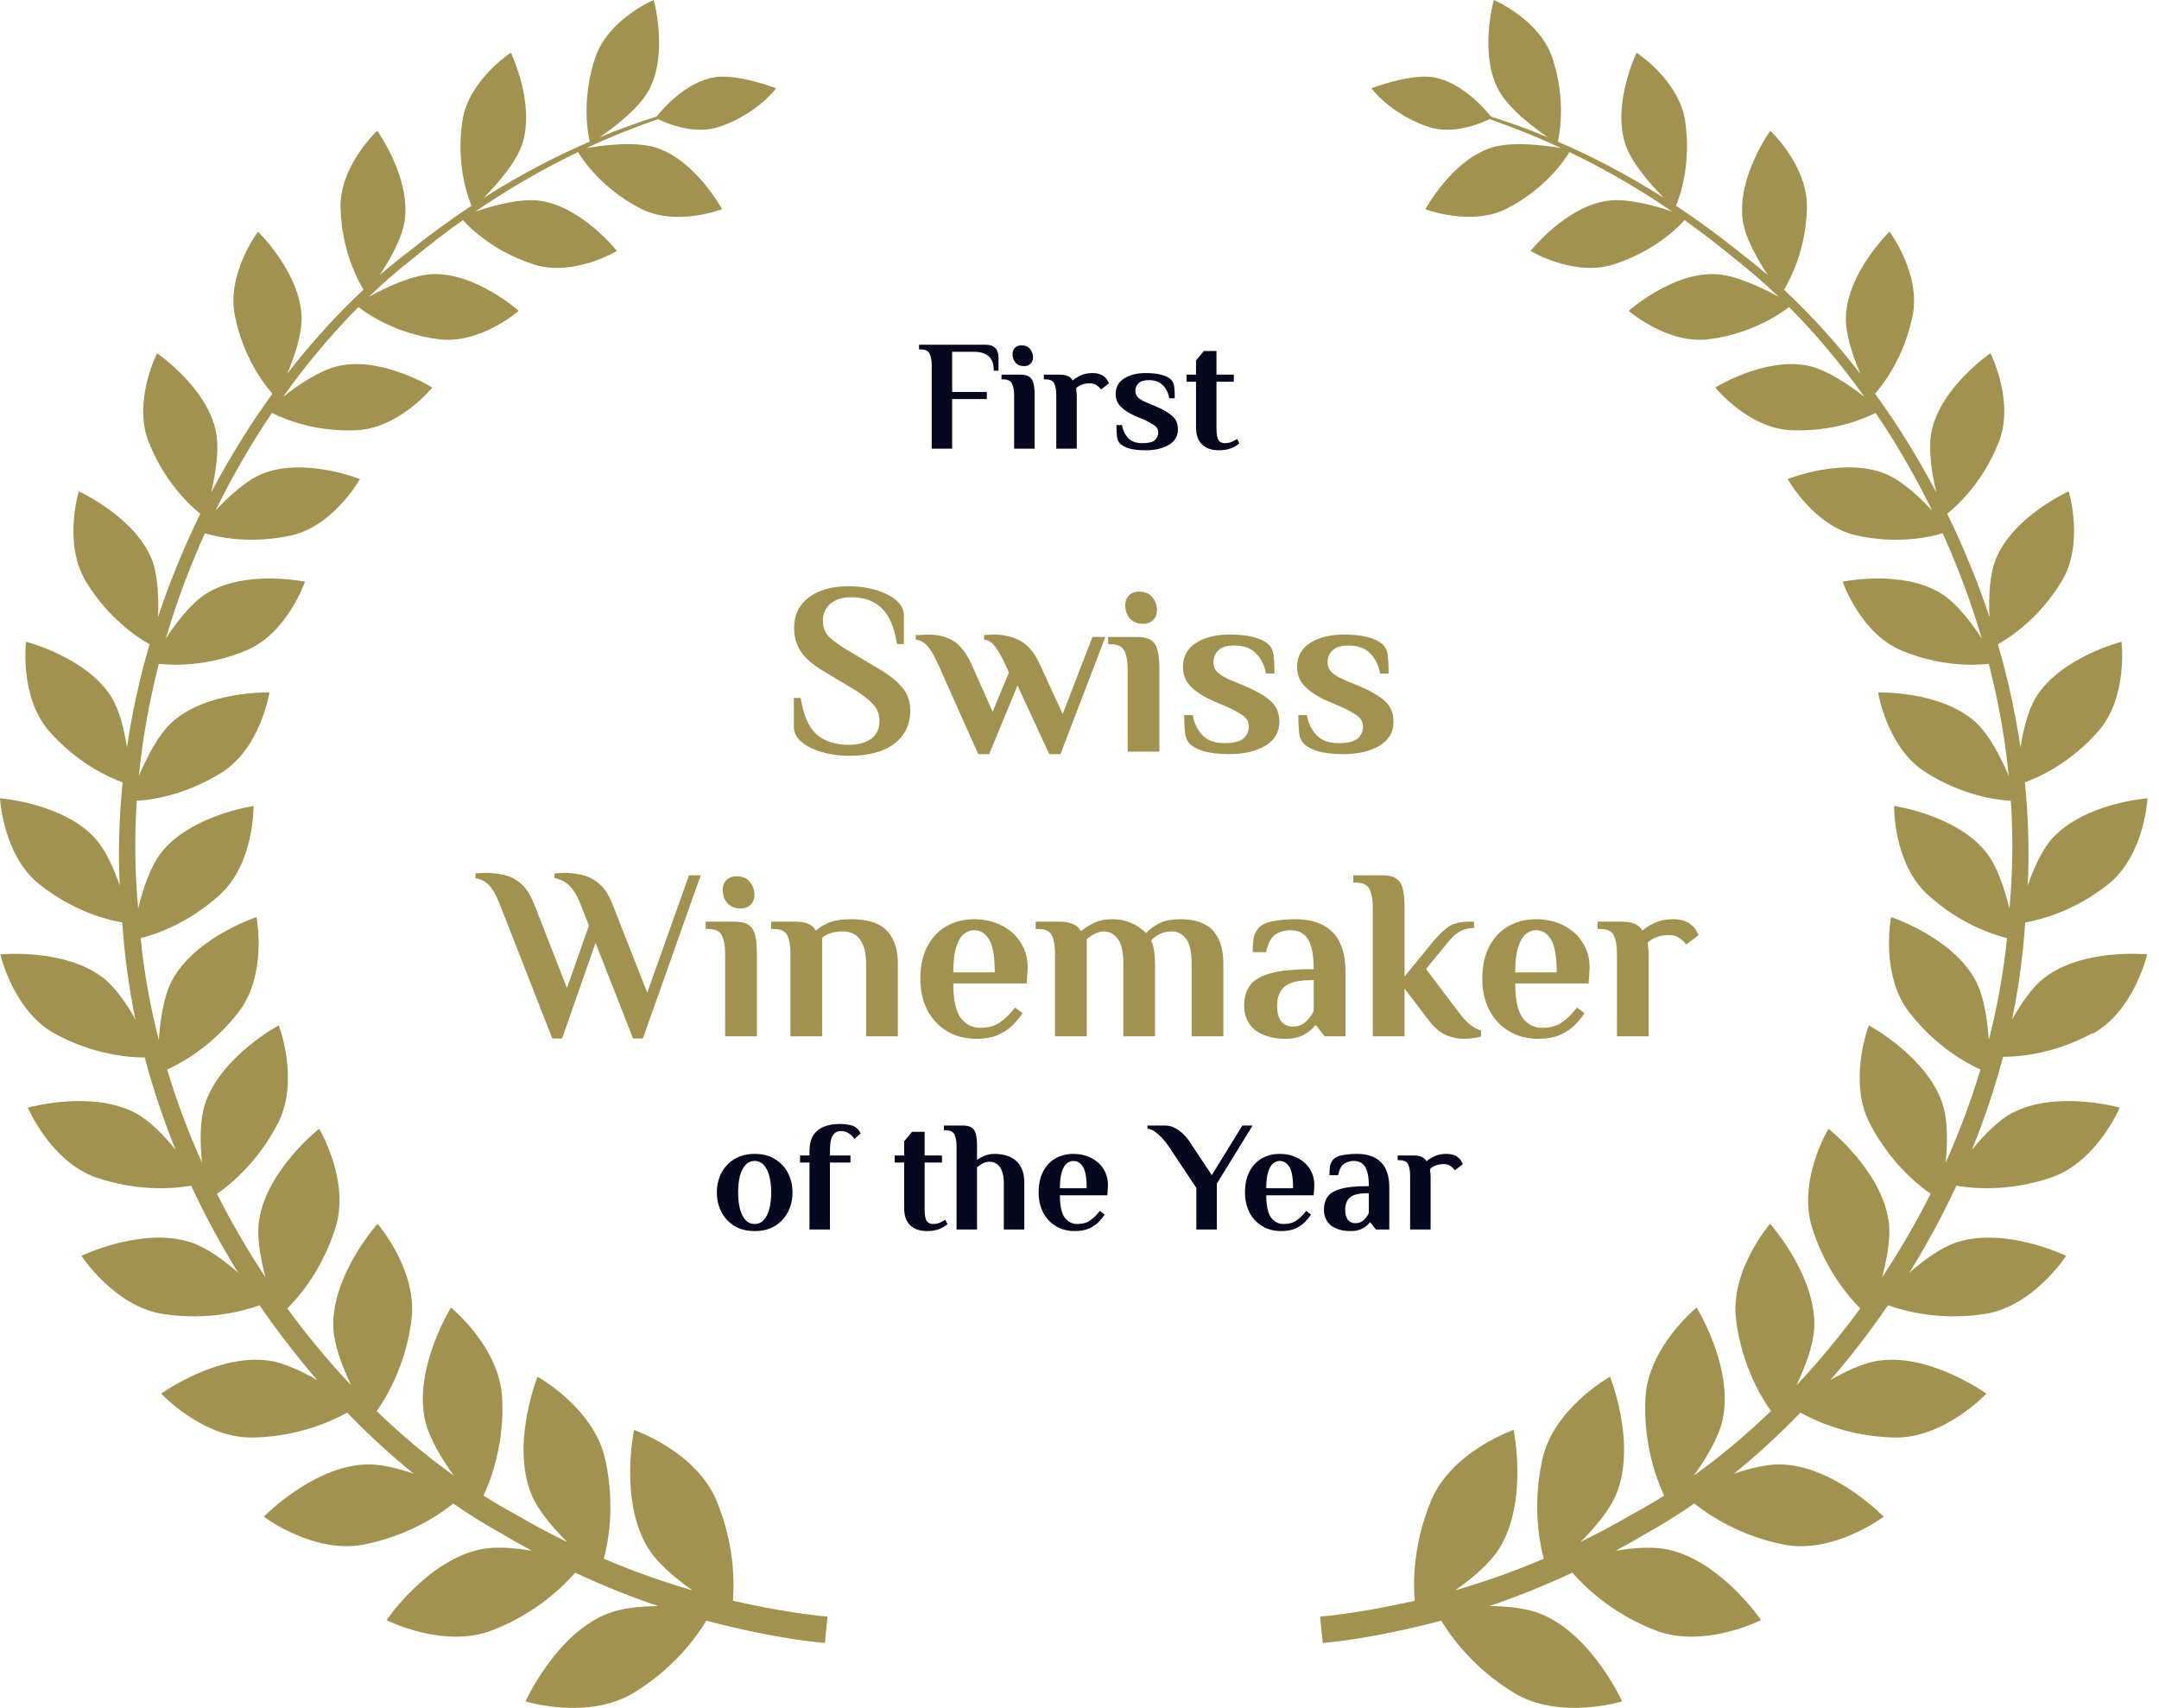
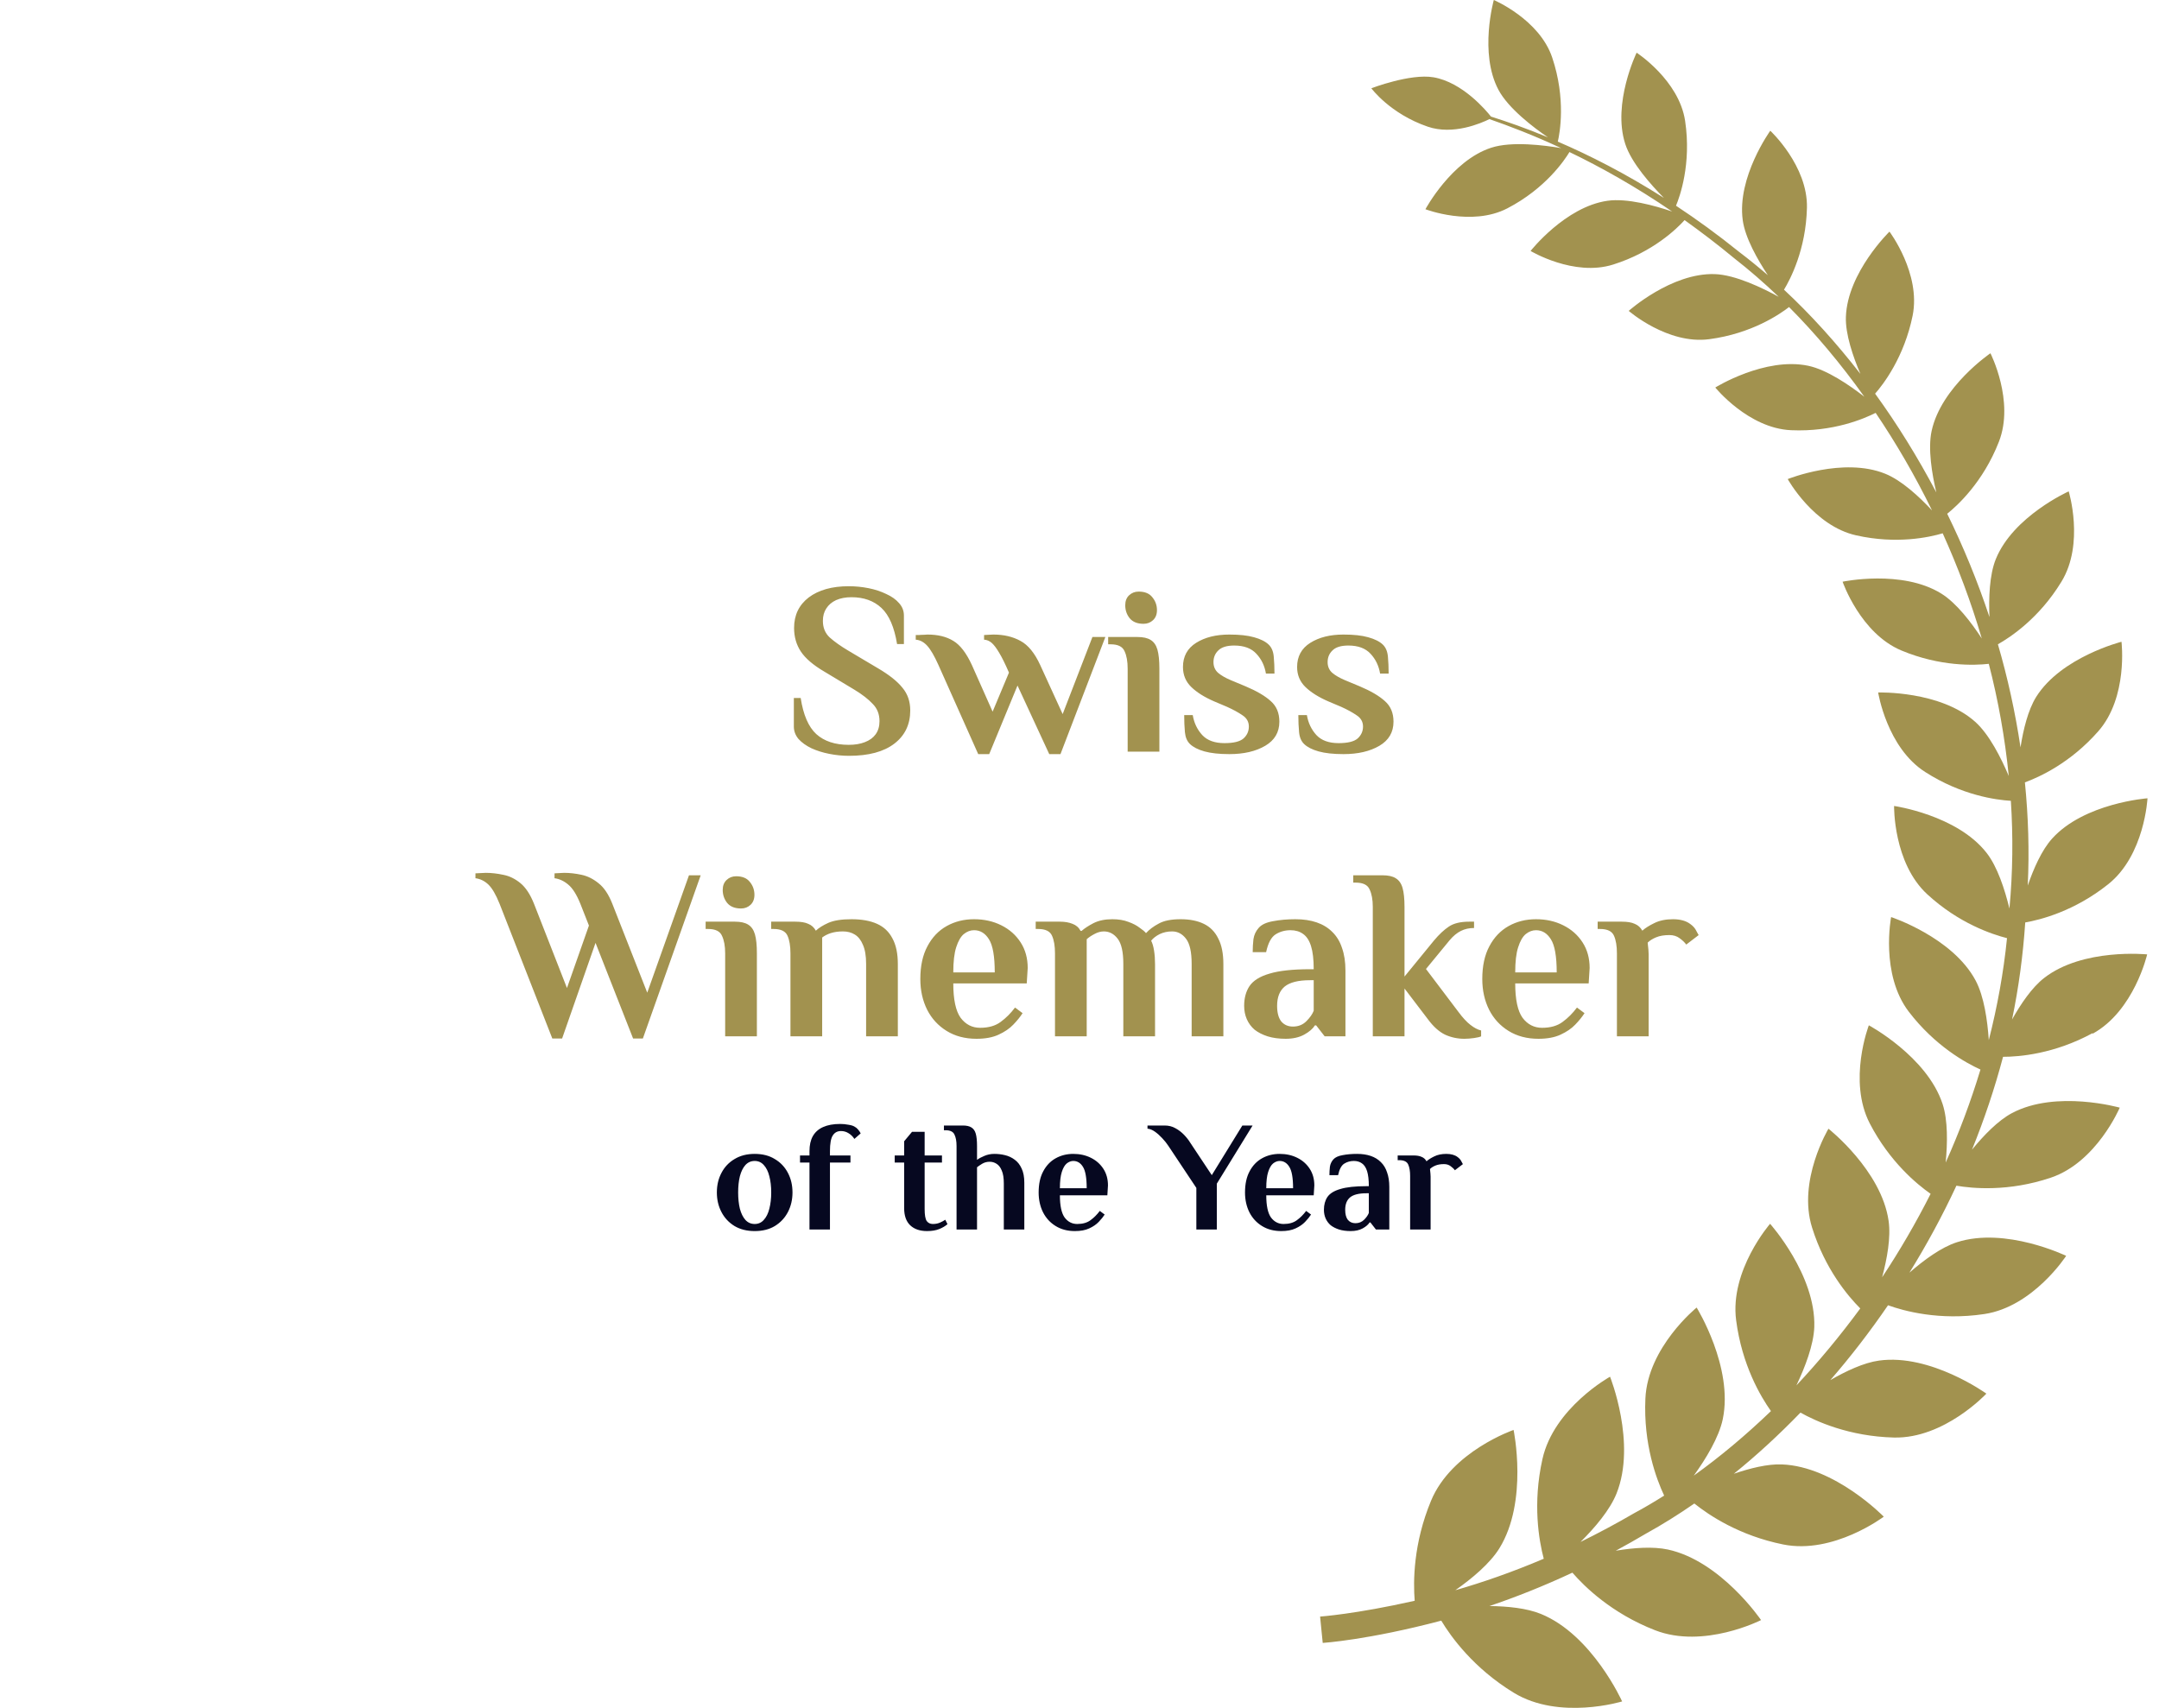
<svg xmlns="http://www.w3.org/2000/svg" width="91" height="72" viewBox="0 0 91 72" fill="none">
  <g clip-path="url(#clip0_1947_25480)">
    <path d="M88.198 43.578C89.951 42.62 90.501 40.232 90.501 40.232C90.501 40.232 87.79 39.954 86.157 41.227C85.644 41.625 85.172 42.324 84.807 42.976C85.084 41.639 85.269 40.273 85.362 38.885C86 38.774 87.434 38.413 88.864 37.27C90.395 36.049 90.515 33.651 90.515 33.651C90.515 33.651 87.855 33.846 86.495 35.35C86.056 35.836 85.713 36.618 85.468 37.33C85.538 35.864 85.491 34.41 85.348 32.98C85.954 32.758 87.263 32.166 88.438 30.829C89.706 29.39 89.419 27.053 89.419 27.053C89.419 27.053 86.879 27.696 85.824 29.376C85.478 29.931 85.278 30.764 85.163 31.504C84.941 30.023 84.622 28.57 84.21 27.159C84.719 26.872 85.945 26.072 86.888 24.521C87.869 22.916 87.194 20.713 87.194 20.713C87.194 20.713 84.853 21.763 84.122 23.568C83.849 24.239 83.821 25.225 83.854 26.011C83.354 24.503 82.753 23.045 82.073 21.657C82.489 21.324 83.585 20.333 84.252 18.621C84.922 16.904 83.895 14.891 83.895 14.891C83.895 14.891 81.818 16.303 81.416 18.168C81.254 18.917 81.43 19.982 81.615 20.759C80.833 19.278 79.968 17.881 79.034 16.594C79.385 16.196 80.26 15.053 80.616 13.304C80.972 11.532 79.64 9.764 79.64 9.764C79.64 9.764 77.873 11.481 77.803 13.351C77.775 14.086 78.108 15.044 78.414 15.761C77.391 14.443 76.309 13.249 75.194 12.212C75.463 11.768 76.119 10.518 76.161 8.76C76.203 6.988 74.616 5.511 74.616 5.511C74.616 5.511 73.205 7.469 73.455 9.283C73.557 10.033 74.089 10.958 74.514 11.601C74.116 11.259 73.714 10.93 73.311 10.625C72.405 9.894 71.512 9.246 70.642 8.672C70.8 8.293 71.299 6.914 71.026 5.095C70.767 3.378 68.982 2.221 68.982 2.221C68.982 2.221 67.95 4.35 68.501 6.062C68.76 6.872 69.602 7.807 70.133 8.343C68.51 7.312 66.993 6.543 65.66 5.97C65.743 5.618 66.012 4.174 65.424 2.425C64.883 0.814 62.963 0 62.963 0C62.963 0 62.334 2.23 63.158 3.785C63.574 4.572 64.652 5.386 65.244 5.789C64.333 5.41 63.519 5.127 62.843 4.914C62.64 4.655 61.64 3.466 60.419 3.258C59.443 3.091 57.801 3.721 57.801 3.721C57.801 3.721 58.587 4.794 60.179 5.34C61.247 5.706 62.422 5.197 62.778 5.021C63.602 5.308 64.629 5.697 65.799 6.243C65.114 6.127 63.717 5.942 62.848 6.229C61.178 6.775 60.081 8.82 60.081 8.82C60.081 8.82 62.024 9.565 63.532 8.783C65.147 7.946 65.952 6.742 66.151 6.409C67.46 7.038 68.931 7.858 70.48 8.917C69.763 8.672 68.579 8.343 67.751 8.464C65.975 8.718 64.513 10.579 64.513 10.579C64.513 10.579 66.336 11.675 67.992 11.152C69.671 10.625 70.684 9.635 71.003 9.278C71.688 9.769 72.391 10.301 73.099 10.889C73.728 11.379 74.357 11.925 74.972 12.513C74.297 12.143 73.145 11.583 72.275 11.555C70.448 11.495 68.649 13.105 68.649 13.105C68.649 13.105 70.286 14.53 72.039 14.299C73.839 14.063 75.032 13.235 75.407 12.943C76.517 14.059 77.586 15.331 78.58 16.724C77.956 16.238 77.007 15.586 76.216 15.419C74.389 15.035 72.298 16.335 72.298 16.335C72.298 16.335 73.691 18.057 75.495 18.135C77.262 18.214 78.571 17.649 79.057 17.404C79.922 18.686 80.722 20.06 81.434 21.518C80.898 20.94 80.148 20.245 79.455 19.968C77.688 19.255 75.351 20.195 75.351 20.195C75.351 20.195 76.443 22.171 78.243 22.569C79.936 22.948 81.309 22.652 81.883 22.481C82.522 23.897 83.081 25.382 83.53 26.914C83.091 26.243 82.466 25.419 81.823 25.021C80.172 23.994 77.664 24.521 77.664 24.521C77.664 24.521 78.414 26.701 80.148 27.423C81.781 28.103 83.215 28.052 83.826 27.983C84.224 29.519 84.506 31.102 84.668 32.712C84.344 31.949 83.849 30.963 83.257 30.431C81.781 29.107 79.163 29.191 79.163 29.191C79.163 29.191 79.529 31.514 81.148 32.545C82.679 33.527 84.136 33.721 84.756 33.758C84.853 35.253 84.839 36.77 84.696 38.298C84.501 37.502 84.192 36.535 83.729 35.947C82.48 34.35 79.834 33.975 79.834 33.975C79.834 33.975 79.792 36.373 81.236 37.701C82.563 38.922 83.956 39.385 84.594 39.547C84.446 41.014 84.182 42.449 83.826 43.846C83.77 43.018 83.627 42.004 83.271 41.333C82.299 39.51 79.709 38.658 79.709 38.658C79.709 38.658 79.242 41.06 80.454 42.648C81.559 44.091 82.855 44.804 83.475 45.086C83.067 46.433 82.577 47.742 82.008 49.006C82.087 48.191 82.105 47.229 81.879 46.539C81.222 44.535 78.77 43.221 78.77 43.221C78.77 43.221 77.873 45.554 78.812 47.363C79.649 48.973 80.787 49.913 81.374 50.325C80.754 51.551 80.07 52.726 79.33 53.842C79.538 53.064 79.704 52.162 79.603 51.463C79.297 49.334 77.068 47.58 77.068 47.58C77.068 47.58 75.754 49.765 76.378 51.75C76.924 53.494 77.886 54.633 78.409 55.156C77.558 56.313 76.656 57.4 75.717 58.4C76.082 57.632 76.443 56.697 76.471 55.938C76.54 53.744 74.607 51.588 74.607 51.588C74.607 51.588 72.9 53.55 73.177 55.656C73.422 57.548 74.213 58.876 74.644 59.483C73.584 60.501 72.497 61.412 71.392 62.203C71.905 61.491 72.451 60.593 72.613 59.825C73.071 57.632 71.512 55.119 71.512 55.119C71.512 55.119 69.449 56.789 69.352 58.955C69.264 60.885 69.819 62.356 70.143 63.046C69.717 63.314 69.296 63.564 68.871 63.791C68.103 64.24 67.349 64.638 66.618 64.999C67.224 64.397 67.858 63.652 68.135 62.958C68.986 60.834 67.862 58.034 67.862 58.034C67.862 58.034 65.494 59.344 65.013 61.505C64.592 63.388 64.865 64.938 65.068 65.707C63.722 66.28 62.468 66.711 61.34 67.035C62.047 66.54 62.797 65.91 63.195 65.272C64.425 63.286 63.796 60.278 63.796 60.278C63.796 60.278 61.182 61.176 60.317 63.263C59.568 65.068 59.563 66.664 59.628 67.479C57.13 68.043 55.641 68.145 55.641 68.145L55.696 68.701L55.752 69.256C55.752 69.256 57.657 69.135 60.748 68.317C61.159 69.001 62.108 70.32 63.805 71.357C65.73 72.532 68.371 71.722 68.371 71.722C68.371 71.722 67.108 68.913 64.948 68.034C64.347 67.789 63.542 67.71 62.778 67.701C63.861 67.335 65.036 66.873 66.275 66.294C66.784 66.882 67.927 68.006 69.754 68.719C71.813 69.524 74.227 68.293 74.227 68.293C74.227 68.293 72.534 65.799 70.295 65.318C69.666 65.184 68.857 65.244 68.103 65.369C68.524 65.142 68.949 64.901 69.379 64.647C70.059 64.272 70.74 63.846 71.415 63.379C72.021 63.865 73.302 64.73 75.157 65.105C77.28 65.535 79.399 63.934 79.399 63.934C79.399 63.934 77.341 61.815 75.102 61.731C74.496 61.708 73.76 61.893 73.08 62.125C74.038 61.352 74.977 60.487 75.888 59.547C76.54 59.913 77.937 60.551 79.829 60.598C81.953 60.649 83.724 58.747 83.724 58.747C83.724 58.747 81.374 57.053 79.2 57.354C78.557 57.442 77.803 57.798 77.146 58.178C78.002 57.192 78.816 56.137 79.579 55.022C80.232 55.258 81.735 55.679 83.641 55.392C85.7 55.082 87.087 52.939 87.087 52.939C87.087 52.939 84.534 51.704 82.484 52.365C81.818 52.578 81.088 53.12 80.481 53.647C81.203 52.481 81.869 51.255 82.461 49.982C83.137 50.098 84.654 50.246 86.44 49.644C88.373 48.992 89.345 46.692 89.345 46.692C89.345 46.692 86.671 45.933 84.807 46.919C84.215 47.233 83.609 47.863 83.118 48.464C83.632 47.196 84.071 45.891 84.427 44.549C85.103 44.549 86.588 44.429 88.202 43.55L88.198 43.578Z" fill="#A2924F" />
-     <path d="M6.092 44.55C6.448 45.892 6.888 47.201 7.401 48.465C6.911 47.863 6.305 47.234 5.713 46.919C3.849 45.933 1.175 46.692 1.175 46.692C1.175 46.692 2.146 48.992 4.08 49.645C5.866 50.246 7.383 50.098 8.058 49.982C8.65 51.255 9.312 52.481 10.038 53.647C9.432 53.12 8.701 52.583 8.035 52.366C5.986 51.704 3.432 52.939 3.432 52.939C3.432 52.939 4.82 55.077 6.879 55.392C8.78 55.679 10.283 55.262 10.94 55.022C11.703 56.137 12.522 57.192 13.373 58.178C12.712 57.798 11.963 57.442 11.319 57.354C9.145 57.053 6.795 58.747 6.795 58.747C6.795 58.747 8.567 60.654 10.69 60.598C12.582 60.552 13.984 59.913 14.632 59.547C15.538 60.487 16.482 61.348 17.439 62.125C16.759 61.889 16.024 61.709 15.418 61.732C13.179 61.815 11.121 63.934 11.121 63.934C11.121 63.934 13.239 65.536 15.363 65.105C17.222 64.73 18.503 63.865 19.105 63.379C19.78 63.846 20.46 64.272 21.14 64.647C21.57 64.902 21.996 65.142 22.417 65.369C21.668 65.244 20.858 65.179 20.224 65.318C17.99 65.799 16.292 68.294 16.292 68.294C16.292 68.294 18.702 69.525 20.765 68.719C22.593 68.002 23.735 66.882 24.244 66.294C25.479 66.873 26.654 67.336 27.741 67.701C26.978 67.71 26.169 67.789 25.572 68.034C23.412 68.914 22.149 71.723 22.149 71.723C22.149 71.723 24.79 72.532 26.714 71.357C28.412 70.32 29.36 69.002 29.772 68.317C32.867 69.136 34.768 69.256 34.768 69.256L34.824 68.701L34.879 68.145C34.879 68.145 33.389 68.044 30.892 67.479C30.956 66.665 30.952 65.068 30.202 63.263C29.337 61.176 26.724 60.279 26.724 60.279C26.724 60.279 26.09 63.291 27.325 65.272C27.723 65.91 28.472 66.54 29.18 67.035C28.051 66.711 26.798 66.281 25.451 65.707C25.655 64.939 25.928 63.388 25.507 61.505C25.026 59.344 22.657 58.034 22.657 58.034C22.657 58.034 21.538 60.834 22.385 62.958C22.662 63.652 23.296 64.397 23.902 64.999C23.166 64.642 22.417 64.245 21.649 63.791C21.224 63.56 20.798 63.31 20.377 63.046C20.701 62.356 21.256 60.885 21.168 58.955C21.071 56.789 19.008 55.119 19.008 55.119C19.008 55.119 17.449 57.632 17.907 59.825C18.069 60.593 18.614 61.491 19.128 62.204C18.022 61.412 16.931 60.501 15.876 59.483C16.306 58.881 17.097 57.548 17.342 55.656C17.62 53.55 15.913 51.588 15.913 51.588C15.913 51.588 13.979 53.745 14.049 55.938C14.072 56.697 14.437 57.632 14.803 58.4C13.859 57.4 12.957 56.318 12.111 55.156C12.638 54.633 13.595 53.495 14.141 51.75C14.766 49.765 13.452 47.581 13.452 47.581C13.452 47.581 11.222 49.334 10.917 51.463C10.815 52.162 10.982 53.064 11.19 53.842C10.45 52.727 9.765 51.551 9.145 50.325C9.733 49.918 10.875 48.978 11.708 47.363C12.647 45.554 11.75 43.221 11.75 43.221C11.75 43.221 9.298 44.536 8.641 46.539C8.414 47.229 8.433 48.191 8.512 49.006C7.943 47.743 7.452 46.438 7.045 45.086C7.67 44.804 8.96 44.092 10.066 42.648C11.283 41.06 10.811 38.659 10.811 38.659C10.811 38.659 8.22 39.51 7.249 41.334C6.893 42 6.749 43.018 6.694 43.846C6.337 42.449 6.074 41.014 5.926 39.547C6.564 39.39 7.952 38.922 9.284 37.701C10.727 36.373 10.686 33.976 10.686 33.976C10.686 33.976 8.04 34.355 6.791 35.947C6.328 36.535 6.018 37.507 5.824 38.298C5.681 36.771 5.667 35.253 5.764 33.758C6.379 33.721 7.836 33.522 9.372 32.546C10.991 31.514 11.357 29.191 11.357 29.191C11.357 29.191 8.738 29.108 7.263 30.431C6.67 30.963 6.176 31.949 5.852 32.712C6.014 31.102 6.3 29.519 6.694 27.983C7.304 28.052 8.734 28.103 10.371 27.423C12.111 26.701 12.855 24.522 12.855 24.522C12.855 24.522 10.343 23.994 8.697 25.021C8.058 25.419 7.429 26.243 6.99 26.914C7.438 25.382 7.998 23.897 8.636 22.481C9.21 22.652 10.584 22.944 12.277 22.569C14.076 22.166 15.168 20.195 15.168 20.195C15.168 20.195 12.837 19.26 11.065 19.968C10.376 20.246 9.626 20.94 9.085 21.518C9.798 20.065 10.598 18.686 11.463 17.404C11.944 17.65 13.253 18.219 15.025 18.136C16.829 18.057 18.221 16.335 18.221 16.335C18.221 16.335 16.13 15.035 14.299 15.419C13.508 15.586 12.559 16.234 11.935 16.724C12.929 15.327 13.998 14.059 15.108 12.944C15.483 13.235 16.676 14.063 18.476 14.299C20.233 14.531 21.866 13.105 21.866 13.105C21.866 13.105 20.067 11.495 18.24 11.555C17.37 11.583 16.218 12.143 15.543 12.513C16.158 11.921 16.783 11.379 17.416 10.889C18.124 10.301 18.823 9.764 19.512 9.278C19.831 9.635 20.844 10.625 22.523 11.153C24.179 11.675 26.002 10.579 26.002 10.579C26.002 10.579 24.54 8.719 22.764 8.464C21.931 8.344 20.752 8.677 20.035 8.918C21.584 7.858 23.055 7.039 24.364 6.409C24.563 6.743 25.368 7.946 26.983 8.783C28.491 9.57 30.434 8.82 30.434 8.82C30.434 8.82 29.337 6.775 27.667 6.229C26.793 5.942 25.401 6.122 24.716 6.243C25.882 5.701 26.909 5.308 27.737 5.021C28.093 5.197 29.268 5.706 30.336 5.34C31.928 4.794 32.714 3.721 32.714 3.721C32.714 3.721 31.072 3.091 30.096 3.258C28.875 3.466 27.875 4.656 27.672 4.915C26.992 5.128 26.182 5.41 25.271 5.789C25.859 5.387 26.941 4.572 27.357 3.786C28.181 2.231 27.552 0 27.552 0C27.552 0 25.632 0.81 25.091 2.425C24.503 4.174 24.776 5.618 24.855 5.97C23.523 6.544 22.005 7.312 20.382 8.344C20.913 7.807 21.755 6.872 22.015 6.062C22.565 4.355 21.533 2.221 21.533 2.221C21.533 2.221 19.748 3.378 19.489 5.095C19.216 6.909 19.711 8.288 19.873 8.672C19.003 9.246 18.11 9.894 17.204 10.625C16.801 10.931 16.399 11.254 16.001 11.601C16.431 10.958 16.958 10.033 17.06 9.283C17.31 7.469 15.899 5.512 15.899 5.512C15.899 5.512 14.312 6.988 14.354 8.76C14.396 10.519 15.053 11.768 15.321 12.212C14.206 13.249 13.119 14.443 12.101 15.762C12.407 15.049 12.735 14.086 12.712 13.351C12.643 11.481 10.875 9.764 10.875 9.764C10.875 9.764 9.543 11.532 9.899 13.304C10.251 15.058 11.13 16.197 11.481 16.595C10.552 17.881 9.682 19.279 8.9 20.759C9.081 19.982 9.261 18.922 9.099 18.168C8.697 16.303 6.62 14.892 6.62 14.892C6.62 14.892 5.593 16.905 6.263 18.622C6.934 20.334 8.026 21.324 8.442 21.657C7.762 23.045 7.161 24.498 6.661 26.012C6.694 25.225 6.661 24.239 6.393 23.568C5.657 21.768 3.321 20.713 3.321 20.713C3.321 20.713 2.646 22.916 3.627 24.522C4.57 26.072 5.796 26.872 6.305 27.159C5.893 28.566 5.57 30.019 5.352 31.505C5.236 30.769 5.038 29.931 4.691 29.376C3.636 27.696 1.096 27.053 1.096 27.053C1.096 27.053 0.81 29.385 2.077 30.829C3.252 32.162 4.561 32.759 5.167 32.981C5.024 34.411 4.977 35.864 5.047 37.331C4.802 36.618 4.459 35.836 4.02 35.35C2.66 33.846 0 33.652 0 33.652C0 33.652 0.12 36.049 1.651 37.27C3.081 38.413 4.515 38.775 5.153 38.886C5.246 40.274 5.431 41.639 5.708 42.976C5.343 42.319 4.866 41.625 4.358 41.227C2.725 39.959 0.014 40.232 0.014 40.232C0.014 40.232 0.56 42.62 2.318 43.578C3.932 44.457 5.417 44.577 6.092 44.577V44.55Z" fill="#A2924F" />
-     <path d="M39.27 18.914V15.394C39.27 15.195 39.241 15.036 39.183 14.916C39.13 14.792 39.004 14.73 38.805 14.73H38.738V14.531H41.521C41.676 14.531 41.794 14.557 41.873 14.61C41.953 14.659 42.008 14.726 42.039 14.81C42.07 14.889 42.086 14.973 42.086 15.062V15.627H41.886C41.886 15.339 41.813 15.135 41.667 15.015C41.526 14.892 41.322 14.83 41.056 14.83H40.133V16.523H41.594V16.822H40.133V18.914H39.27ZM42.744 18.914V16.656C42.744 16.457 42.715 16.297 42.657 16.178C42.604 16.054 42.478 15.992 42.279 15.992H42.212V15.793H43.009C43.164 15.793 43.284 15.819 43.368 15.872C43.457 15.925 43.519 16.014 43.554 16.138C43.59 16.262 43.607 16.435 43.607 16.656V18.914H42.744ZM43.175 15.434C43.007 15.434 42.881 15.383 42.797 15.281C42.717 15.179 42.677 15.062 42.677 14.929C42.677 14.814 42.713 14.723 42.784 14.657C42.854 14.591 42.941 14.557 43.043 14.557C43.211 14.557 43.335 14.608 43.415 14.71C43.499 14.812 43.541 14.929 43.541 15.062C43.541 15.177 43.505 15.268 43.434 15.334C43.364 15.401 43.277 15.434 43.175 15.434ZM44.521 18.914V16.656C44.521 16.457 44.495 16.297 44.441 16.178C44.388 16.054 44.262 15.992 44.063 15.992H43.996V15.793H44.654C44.804 15.793 44.922 15.813 45.006 15.852C45.094 15.888 45.163 15.95 45.212 16.038C45.292 15.967 45.4 15.899 45.537 15.832C45.679 15.762 45.849 15.726 46.049 15.726C46.146 15.726 46.235 15.737 46.314 15.759C46.394 15.782 46.463 15.815 46.52 15.859C46.596 15.912 46.651 15.976 46.686 16.052C46.726 16.127 46.746 16.162 46.746 16.158L46.407 16.417C46.367 16.359 46.308 16.302 46.228 16.244C46.153 16.187 46.06 16.158 45.949 16.158C45.807 16.158 45.688 16.178 45.59 16.218C45.493 16.258 45.416 16.306 45.358 16.364C45.367 16.444 45.373 16.508 45.378 16.556C45.382 16.605 45.385 16.647 45.385 16.683V18.914H44.521ZM48.287 18.981C48.012 18.981 47.786 18.956 47.609 18.908C47.437 18.859 47.306 18.793 47.218 18.708C47.138 18.633 47.091 18.525 47.078 18.383C47.065 18.241 47.058 18.086 47.058 17.918H47.291C47.326 18.131 47.412 18.312 47.55 18.463C47.687 18.609 47.888 18.682 48.154 18.682C48.402 18.682 48.575 18.64 48.672 18.556C48.77 18.467 48.818 18.359 48.818 18.23C48.818 18.102 48.761 18 48.645 17.925C48.53 17.845 48.389 17.767 48.22 17.692L47.875 17.546C47.609 17.431 47.401 17.3 47.251 17.154C47.1 17.008 47.025 16.826 47.025 16.61C47.025 16.322 47.144 16.103 47.383 15.952C47.623 15.802 47.924 15.726 48.287 15.726C48.561 15.726 48.785 15.751 48.958 15.799C49.135 15.848 49.268 15.914 49.356 15.998C49.436 16.074 49.482 16.182 49.496 16.324C49.509 16.466 49.516 16.621 49.516 16.789H49.283C49.248 16.576 49.161 16.397 49.024 16.251C48.887 16.1 48.685 16.025 48.42 16.025C48.22 16.025 48.077 16.069 47.988 16.158C47.899 16.242 47.855 16.348 47.855 16.477C47.855 16.596 47.897 16.694 47.981 16.769C48.065 16.84 48.181 16.906 48.327 16.968L48.725 17.134C49.031 17.263 49.261 17.398 49.416 17.539C49.571 17.677 49.648 17.863 49.648 18.097C49.648 18.385 49.52 18.604 49.263 18.755C49.006 18.905 48.681 18.981 48.287 18.981ZM51.374 18.981C51.073 18.981 50.836 18.899 50.663 18.735C50.495 18.571 50.411 18.33 50.411 18.011V16.091H50.012V15.793H50.411V15.195L50.743 14.796H51.274V15.793H52.005V16.091H51.274V18.051C51.274 18.299 51.303 18.467 51.361 18.556C51.422 18.64 51.509 18.682 51.62 18.682C51.735 18.682 51.837 18.662 51.925 18.622C52.014 18.582 52.087 18.542 52.144 18.503L52.237 18.689C52.149 18.768 52.033 18.837 51.892 18.894C51.75 18.952 51.578 18.981 51.374 18.981Z" fill="#060820" />
    <path d="M31.809 51.895C31.481 51.895 31.198 51.824 30.959 51.682C30.72 51.536 30.536 51.339 30.408 51.091C30.279 50.843 30.215 50.569 30.215 50.268C30.215 49.962 30.279 49.688 30.408 49.444C30.536 49.196 30.72 49.001 30.959 48.86C31.198 48.714 31.481 48.641 31.809 48.641C32.141 48.641 32.425 48.714 32.659 48.86C32.898 49.001 33.082 49.196 33.211 49.444C33.339 49.688 33.403 49.962 33.403 50.268C33.403 50.569 33.339 50.843 33.211 51.091C33.082 51.339 32.898 51.536 32.659 51.682C32.425 51.824 32.141 51.895 31.809 51.895ZM31.809 51.596C31.964 51.596 32.092 51.539 32.194 51.423C32.3 51.308 32.378 51.151 32.427 50.952C32.48 50.748 32.506 50.52 32.506 50.268C32.506 50.011 32.48 49.783 32.427 49.584C32.378 49.384 32.3 49.227 32.194 49.112C32.092 48.997 31.964 48.939 31.809 48.939C31.654 48.939 31.523 48.997 31.417 49.112C31.315 49.227 31.238 49.384 31.185 49.584C31.136 49.783 31.112 50.011 31.112 50.268C31.112 50.52 31.136 50.748 31.185 50.952C31.238 51.151 31.315 51.308 31.417 51.423C31.523 51.539 31.654 51.596 31.809 51.596ZM34.119 51.829V49.006H33.72V48.707H34.119V48.528C34.119 48.275 34.165 48.065 34.258 47.897C34.356 47.724 34.5 47.596 34.69 47.511C34.885 47.423 35.126 47.379 35.414 47.379C35.529 47.379 35.644 47.39 35.759 47.412C35.874 47.429 35.961 47.456 36.018 47.492C36.076 47.523 36.125 47.562 36.164 47.611C36.209 47.66 36.246 47.715 36.277 47.777L36.012 48.01C35.945 47.908 35.863 47.828 35.766 47.77C35.669 47.708 35.562 47.678 35.447 47.678C35.297 47.678 35.181 47.739 35.102 47.863C35.022 47.983 34.982 48.204 34.982 48.528V48.707H35.846V49.006H34.982V51.829H34.119ZM39.072 51.895C38.771 51.895 38.534 51.813 38.362 51.649C38.193 51.486 38.109 51.244 38.109 50.925V49.006H37.711V48.707H38.109V48.109L38.441 47.711H38.973V48.707H39.703V49.006H38.973V50.965C38.973 51.213 39.001 51.381 39.059 51.47C39.121 51.554 39.207 51.596 39.318 51.596C39.433 51.596 39.535 51.576 39.623 51.536C39.712 51.496 39.785 51.457 39.843 51.417L39.936 51.603C39.847 51.682 39.732 51.751 39.59 51.809C39.449 51.866 39.276 51.895 39.072 51.895ZM40.318 51.829V48.308C40.318 48.109 40.289 47.95 40.231 47.83C40.178 47.706 40.052 47.644 39.853 47.644H39.786V47.445H40.583C40.738 47.445 40.858 47.472 40.942 47.525C41.031 47.578 41.093 47.666 41.128 47.79C41.163 47.914 41.181 48.087 41.181 48.308V48.893C41.256 48.835 41.358 48.78 41.487 48.727C41.62 48.669 41.761 48.641 41.912 48.641C42.062 48.641 42.211 48.658 42.357 48.694C42.507 48.729 42.645 48.793 42.769 48.886C42.892 48.975 42.99 49.099 43.061 49.258C43.136 49.413 43.174 49.612 43.174 49.856V51.829H42.31V49.889C42.31 49.659 42.282 49.477 42.224 49.345C42.171 49.212 42.098 49.117 42.005 49.059C41.916 49.001 41.819 48.973 41.712 48.973C41.597 48.973 41.491 49.001 41.394 49.059C41.301 49.117 41.23 49.165 41.181 49.205V51.829H40.318ZM45.305 51.895C44.995 51.895 44.725 51.824 44.495 51.682C44.265 51.541 44.088 51.348 43.964 51.105C43.84 50.857 43.778 50.578 43.778 50.268C43.778 49.913 43.842 49.617 43.97 49.378C44.099 49.134 44.274 48.95 44.495 48.827C44.717 48.703 44.964 48.641 45.239 48.641C45.514 48.641 45.761 48.696 45.983 48.807C46.204 48.917 46.379 49.072 46.508 49.272C46.636 49.471 46.7 49.703 46.7 49.969L46.674 50.387H44.674C44.674 50.826 44.741 51.138 44.874 51.324C45.011 51.505 45.188 51.596 45.405 51.596C45.635 51.596 45.821 51.543 45.963 51.437C46.109 51.331 46.24 51.2 46.355 51.045L46.561 51.198C46.499 51.295 46.415 51.399 46.308 51.51C46.206 51.616 46.074 51.707 45.91 51.782C45.75 51.857 45.549 51.895 45.305 51.895ZM44.674 50.088H45.803C45.803 49.65 45.75 49.349 45.644 49.185C45.542 49.021 45.407 48.939 45.239 48.939C45.142 48.939 45.049 48.975 44.96 49.046C44.876 49.117 44.807 49.236 44.754 49.404C44.701 49.568 44.674 49.796 44.674 50.088ZM50.425 51.829V50.075L49.249 48.308C49.174 48.193 49.085 48.083 48.984 47.976C48.886 47.87 48.784 47.779 48.678 47.704C48.572 47.629 48.468 47.587 48.366 47.578V47.445H49.09C49.258 47.445 49.409 47.483 49.541 47.558C49.679 47.633 49.8 47.726 49.907 47.837C50.013 47.948 50.102 48.06 50.172 48.176L51.076 49.537L52.364 47.445H52.796L51.288 49.896V51.829H50.425ZM54.003 51.895C53.693 51.895 53.423 51.824 53.193 51.682C52.963 51.541 52.786 51.348 52.662 51.105C52.538 50.857 52.476 50.578 52.476 50.268C52.476 49.913 52.54 49.617 52.668 49.378C52.797 49.134 52.972 48.95 53.193 48.827C53.414 48.703 53.662 48.641 53.937 48.641C54.212 48.641 54.459 48.696 54.681 48.807C54.902 48.917 55.077 49.072 55.206 49.272C55.334 49.471 55.398 49.703 55.398 49.969L55.372 50.387H53.372C53.372 50.826 53.439 51.138 53.572 51.324C53.709 51.505 53.886 51.596 54.103 51.596C54.333 51.596 54.519 51.543 54.661 51.437C54.807 51.331 54.938 51.2 55.053 51.045L55.259 51.198C55.197 51.295 55.113 51.399 55.006 51.51C54.904 51.616 54.772 51.707 54.608 51.782C54.448 51.857 54.247 51.895 54.003 51.895ZM53.372 50.088H54.502C54.502 49.65 54.448 49.349 54.342 49.185C54.24 49.021 54.105 48.939 53.937 48.939C53.84 48.939 53.747 48.975 53.658 49.046C53.574 49.117 53.505 49.236 53.452 49.404C53.399 49.568 53.372 49.796 53.372 50.088ZM56.931 51.895C56.745 51.895 56.581 51.873 56.44 51.829C56.302 51.784 56.185 51.725 56.087 51.649C55.995 51.57 55.924 51.474 55.875 51.364C55.826 51.253 55.802 51.131 55.802 50.998C55.802 50.786 55.851 50.606 55.948 50.46C56.05 50.31 56.231 50.197 56.493 50.122C56.754 50.042 57.121 50.002 57.595 50.002H57.695C57.695 49.736 57.67 49.526 57.622 49.371C57.573 49.216 57.5 49.105 57.403 49.039C57.31 48.973 57.197 48.939 57.064 48.939C56.913 48.939 56.778 48.977 56.659 49.052C56.539 49.128 56.453 49.289 56.4 49.537H56.034C56.034 49.422 56.041 49.305 56.054 49.185C56.072 49.066 56.121 48.962 56.2 48.873C56.28 48.784 56.411 48.725 56.592 48.694C56.778 48.658 56.98 48.641 57.197 48.641C57.414 48.641 57.606 48.669 57.775 48.727C57.943 48.784 58.084 48.871 58.2 48.986C58.319 49.101 58.408 49.247 58.465 49.424C58.527 49.597 58.558 49.801 58.558 50.035V51.829H57.994L57.761 51.53H57.728C57.67 51.623 57.573 51.707 57.436 51.782C57.298 51.857 57.13 51.895 56.931 51.895ZM57.13 51.563C57.276 51.563 57.398 51.514 57.496 51.417C57.593 51.319 57.659 51.224 57.695 51.131V50.301H57.595C57.276 50.301 57.046 50.358 56.904 50.474C56.767 50.589 56.699 50.764 56.699 50.998C56.699 51.184 56.736 51.326 56.812 51.423C56.891 51.516 56.998 51.563 57.13 51.563ZM59.436 51.829V49.57C59.436 49.371 59.409 49.212 59.356 49.092C59.303 48.968 59.177 48.906 58.977 48.906H58.911V48.707H59.569C59.719 48.707 59.836 48.727 59.92 48.767C60.009 48.802 60.078 48.864 60.126 48.953C60.206 48.882 60.315 48.813 60.452 48.747C60.593 48.676 60.764 48.641 60.963 48.641C61.061 48.641 61.149 48.652 61.229 48.674C61.309 48.696 61.377 48.729 61.435 48.773C61.51 48.827 61.566 48.891 61.601 48.966C61.641 49.041 61.661 49.077 61.661 49.072L61.322 49.331C61.282 49.274 61.222 49.216 61.143 49.159C61.067 49.101 60.974 49.072 60.864 49.072C60.722 49.072 60.602 49.092 60.505 49.132C60.408 49.172 60.33 49.221 60.273 49.278C60.281 49.358 60.288 49.422 60.292 49.471C60.297 49.52 60.299 49.562 60.299 49.597V51.829H59.436Z" fill="#060820" />
    <path d="M35.785 31.861C35.504 31.861 35.226 31.833 34.952 31.778C34.677 31.724 34.427 31.645 34.201 31.542C33.974 31.432 33.793 31.302 33.656 31.151C33.525 30.993 33.46 30.818 33.46 30.626V29.423H33.748C33.858 30.136 34.077 30.643 34.406 30.945C34.742 31.247 35.198 31.398 35.774 31.398C36.035 31.398 36.261 31.36 36.453 31.285C36.652 31.209 36.803 31.099 36.906 30.956C37.016 30.805 37.07 30.619 37.07 30.4C37.07 30.105 36.974 29.862 36.782 29.67C36.597 29.471 36.34 29.272 36.011 29.073L34.746 28.312C34.279 28.038 33.95 27.757 33.758 27.469C33.566 27.181 33.47 26.848 33.47 26.471C33.47 25.929 33.676 25.501 34.087 25.185C34.506 24.87 35.068 24.712 35.774 24.712C36.056 24.712 36.333 24.739 36.608 24.794C36.882 24.849 37.132 24.931 37.358 25.041C37.585 25.144 37.763 25.271 37.893 25.422C38.03 25.573 38.099 25.747 38.099 25.946V27.15H37.811C37.694 26.437 37.475 25.929 37.153 25.628C36.83 25.326 36.409 25.175 35.888 25.175C35.641 25.175 35.425 25.216 35.239 25.298C35.061 25.381 34.924 25.497 34.828 25.648C34.732 25.792 34.684 25.967 34.684 26.173C34.684 26.461 34.78 26.694 34.972 26.872C35.171 27.05 35.431 27.235 35.754 27.427L37.019 28.178C37.485 28.453 37.825 28.724 38.037 28.991C38.257 29.252 38.366 29.57 38.366 29.948C38.366 30.537 38.144 31.003 37.698 31.346C37.252 31.689 36.614 31.861 35.785 31.861ZM41.231 31.789L39.555 28.034C39.383 27.65 39.226 27.38 39.082 27.222C38.938 27.064 38.777 26.978 38.598 26.965V26.769C38.619 26.769 38.663 26.769 38.732 26.769C38.794 26.762 38.862 26.759 38.938 26.759C39.013 26.752 39.065 26.749 39.092 26.749C39.531 26.749 39.894 26.838 40.182 27.016C40.47 27.188 40.731 27.527 40.964 28.034L41.838 29.999L42.527 28.353C42.37 27.99 42.233 27.712 42.116 27.52C41.999 27.321 41.893 27.181 41.797 27.098C41.701 27.016 41.595 26.971 41.478 26.965V26.769C41.506 26.769 41.564 26.766 41.653 26.759C41.749 26.752 41.821 26.749 41.869 26.749C42.308 26.749 42.689 26.838 43.011 27.016C43.333 27.188 43.611 27.527 43.844 28.034L44.79 30.102L46.045 26.852H46.59L44.698 31.789H44.225L42.887 28.898L41.694 31.789H41.231ZM47.53 31.686V28.189C47.53 27.88 47.486 27.633 47.397 27.448C47.314 27.256 47.119 27.16 46.81 27.16H46.708V26.852H47.942C48.182 26.852 48.367 26.893 48.497 26.975C48.634 27.057 48.73 27.194 48.785 27.386C48.84 27.578 48.867 27.846 48.867 28.189V31.686H47.53ZM48.199 26.296C47.938 26.296 47.743 26.217 47.613 26.059C47.489 25.902 47.428 25.72 47.428 25.514C47.428 25.336 47.482 25.195 47.592 25.093C47.702 24.99 47.836 24.938 47.993 24.938C48.254 24.938 48.446 25.017 48.569 25.175C48.7 25.333 48.765 25.514 48.765 25.72C48.765 25.898 48.71 26.039 48.6 26.142C48.49 26.245 48.357 26.296 48.199 26.296ZM51.815 31.789C51.39 31.789 51.041 31.751 50.766 31.675C50.499 31.6 50.297 31.497 50.159 31.367C50.036 31.25 49.964 31.082 49.943 30.863C49.923 30.643 49.913 30.404 49.913 30.143H50.273C50.327 30.472 50.461 30.753 50.674 30.986C50.886 31.213 51.198 31.326 51.61 31.326C51.994 31.326 52.261 31.261 52.412 31.13C52.563 30.993 52.638 30.825 52.638 30.626C52.638 30.427 52.549 30.27 52.371 30.153C52.193 30.03 51.973 29.91 51.712 29.793L51.178 29.567C50.766 29.389 50.444 29.186 50.211 28.96C49.978 28.734 49.861 28.453 49.861 28.117C49.861 27.671 50.046 27.331 50.416 27.098C50.787 26.865 51.253 26.749 51.815 26.749C52.24 26.749 52.587 26.786 52.854 26.862C53.129 26.937 53.334 27.04 53.471 27.17C53.595 27.287 53.667 27.455 53.687 27.674C53.708 27.894 53.718 28.134 53.718 28.394H53.358C53.303 28.065 53.17 27.788 52.957 27.561C52.745 27.328 52.432 27.212 52.021 27.212C51.712 27.212 51.49 27.28 51.352 27.417C51.215 27.547 51.147 27.712 51.147 27.911C51.147 28.096 51.212 28.247 51.342 28.363C51.472 28.473 51.651 28.576 51.877 28.672L52.494 28.929C52.967 29.128 53.324 29.337 53.564 29.557C53.804 29.769 53.924 30.057 53.924 30.421C53.924 30.866 53.725 31.206 53.327 31.439C52.93 31.672 52.426 31.789 51.815 31.789ZM56.627 31.789C56.202 31.789 55.852 31.751 55.578 31.675C55.31 31.6 55.108 31.497 54.971 31.367C54.847 31.25 54.775 31.082 54.755 30.863C54.734 30.643 54.724 30.404 54.724 30.143H55.084C55.139 30.472 55.273 30.753 55.485 30.986C55.698 31.213 56.01 31.326 56.421 31.326C56.805 31.326 57.072 31.261 57.223 31.13C57.374 30.993 57.45 30.825 57.45 30.626C57.45 30.427 57.361 30.27 57.182 30.153C57.004 30.03 56.785 29.91 56.524 29.793L55.989 29.567C55.578 29.389 55.255 29.186 55.022 28.96C54.789 28.734 54.672 28.453 54.672 28.117C54.672 27.671 54.858 27.331 55.228 27.098C55.598 26.865 56.065 26.749 56.627 26.749C57.052 26.749 57.398 26.786 57.666 26.862C57.94 26.937 58.146 27.04 58.283 27.17C58.406 27.287 58.478 27.455 58.499 27.674C58.519 27.894 58.53 28.134 58.53 28.394H58.17C58.115 28.065 57.981 27.788 57.769 27.561C57.556 27.328 57.244 27.212 56.833 27.212C56.524 27.212 56.301 27.28 56.164 27.417C56.027 27.547 55.958 27.712 55.958 27.911C55.958 28.096 56.023 28.247 56.154 28.363C56.284 28.473 56.462 28.576 56.688 28.672L57.306 28.929C57.779 29.128 58.135 29.337 58.375 29.557C58.615 29.769 58.735 30.057 58.735 30.421C58.735 30.866 58.536 31.206 58.139 31.439C57.741 31.672 57.237 31.789 56.627 31.789ZM23.28 43.778L21.058 38.101C20.901 37.71 20.743 37.439 20.585 37.288C20.427 37.137 20.246 37.048 20.04 37.021V36.815C20.067 36.815 20.136 36.812 20.246 36.805C20.349 36.798 20.424 36.794 20.472 36.794C20.712 36.794 20.959 36.822 21.213 36.877C21.466 36.925 21.706 37.041 21.933 37.226C22.159 37.411 22.351 37.703 22.509 38.101L23.897 41.649L24.823 39.016L24.463 38.101C24.305 37.71 24.134 37.439 23.949 37.288C23.77 37.137 23.578 37.048 23.373 37.021V36.815C23.4 36.815 23.462 36.812 23.558 36.805C23.654 36.798 23.726 36.794 23.774 36.794C24.014 36.794 24.261 36.822 24.514 36.877C24.768 36.931 25.008 37.051 25.234 37.237C25.461 37.415 25.653 37.703 25.81 38.101L27.281 41.845L29.04 36.897H29.534L27.096 43.778H26.685L25.101 39.746L23.692 43.778H23.28ZM30.565 43.686V40.189C30.565 39.88 30.52 39.633 30.431 39.448C30.349 39.256 30.154 39.16 29.845 39.16H29.742V38.852H30.976C31.216 38.852 31.401 38.893 31.532 38.975C31.669 39.057 31.765 39.194 31.82 39.386C31.875 39.578 31.902 39.846 31.902 40.189V43.686H30.565ZM31.233 38.296C30.973 38.296 30.777 38.217 30.647 38.059C30.524 37.902 30.462 37.72 30.462 37.514C30.462 37.336 30.517 37.196 30.627 37.093C30.736 36.99 30.87 36.938 31.028 36.938C31.288 36.938 31.48 37.017 31.604 37.175C31.734 37.333 31.799 37.514 31.799 37.72C31.799 37.898 31.744 38.039 31.635 38.142C31.525 38.245 31.391 38.296 31.233 38.296ZM33.317 43.686V40.189C33.317 39.88 33.276 39.633 33.194 39.448C33.112 39.256 32.916 39.16 32.608 39.16H32.505V38.852H33.523C33.756 38.852 33.938 38.882 34.068 38.944C34.205 38.999 34.312 39.095 34.387 39.232C34.511 39.115 34.685 39.006 34.912 38.903C35.145 38.8 35.471 38.749 35.889 38.749C36.321 38.749 36.681 38.814 36.969 38.944C37.257 39.074 37.473 39.28 37.617 39.561C37.768 39.836 37.843 40.196 37.843 40.641V43.686H36.506V40.631C36.506 40.295 36.461 40.028 36.372 39.829C36.29 39.63 36.177 39.486 36.033 39.397C35.889 39.307 35.721 39.263 35.529 39.263C35.337 39.263 35.165 39.287 35.014 39.335C34.87 39.383 34.751 39.445 34.654 39.52V43.686H33.317ZM41.157 43.789C40.677 43.789 40.259 43.679 39.902 43.459C39.546 43.24 39.271 42.942 39.079 42.565C38.887 42.181 38.791 41.749 38.791 41.269C38.791 40.72 38.891 40.261 39.09 39.89C39.288 39.513 39.559 39.229 39.902 39.037C40.245 38.845 40.629 38.749 41.054 38.749C41.479 38.749 41.863 38.834 42.206 39.006C42.549 39.177 42.82 39.417 43.019 39.726C43.218 40.034 43.317 40.394 43.317 40.806L43.276 41.454H40.18C40.18 42.133 40.283 42.616 40.489 42.904C40.701 43.185 40.975 43.326 41.311 43.326C41.668 43.326 41.956 43.243 42.175 43.079C42.402 42.914 42.604 42.712 42.782 42.472L43.101 42.709C43.005 42.859 42.875 43.021 42.71 43.192C42.553 43.357 42.347 43.497 42.093 43.614C41.846 43.73 41.534 43.789 41.157 43.789ZM40.18 40.991H41.928C41.928 40.312 41.846 39.846 41.682 39.592C41.524 39.338 41.315 39.212 41.054 39.212C40.903 39.212 40.759 39.266 40.622 39.376C40.492 39.486 40.386 39.671 40.303 39.931C40.221 40.185 40.18 40.538 40.18 40.991ZM44.467 43.686V40.189C44.467 39.88 44.426 39.633 44.343 39.448C44.261 39.256 44.066 39.16 43.757 39.16H43.654V38.852H44.673C44.878 38.852 45.057 38.882 45.208 38.944C45.358 38.999 45.471 39.098 45.547 39.242H45.588C45.712 39.133 45.88 39.023 46.092 38.913C46.312 38.803 46.575 38.749 46.884 38.749C47.145 38.749 47.371 38.786 47.563 38.862C47.755 38.93 47.913 39.013 48.036 39.109C48.166 39.198 48.255 39.273 48.303 39.335C48.441 39.184 48.619 39.05 48.838 38.934C49.058 38.81 49.366 38.749 49.764 38.749C50.148 38.749 50.474 38.814 50.741 38.944C51.009 39.074 51.211 39.28 51.348 39.561C51.492 39.836 51.564 40.196 51.564 40.641V43.686H50.227V40.631C50.227 40.13 50.148 39.777 49.99 39.572C49.833 39.366 49.637 39.263 49.404 39.263C49.212 39.263 49.037 39.301 48.88 39.376C48.729 39.452 48.609 39.544 48.52 39.654C48.574 39.757 48.615 39.897 48.643 40.075C48.67 40.247 48.684 40.435 48.684 40.641V43.686H47.347V40.631C47.347 40.13 47.268 39.777 47.11 39.572C46.953 39.366 46.757 39.263 46.524 39.263C46.394 39.263 46.26 39.301 46.123 39.376C45.993 39.445 45.886 39.517 45.804 39.592V43.686H44.467ZM54.189 43.789C53.901 43.789 53.647 43.754 53.428 43.686C53.215 43.617 53.033 43.525 52.882 43.408C52.738 43.285 52.629 43.137 52.553 42.966C52.478 42.794 52.44 42.606 52.44 42.4C52.44 42.071 52.516 41.793 52.666 41.567C52.824 41.334 53.105 41.159 53.51 41.042C53.914 40.919 54.484 40.857 55.217 40.857H55.372C55.372 40.446 55.334 40.12 55.258 39.88C55.183 39.64 55.07 39.469 54.919 39.366C54.775 39.263 54.6 39.212 54.394 39.212C54.161 39.212 53.952 39.27 53.767 39.386C53.582 39.503 53.448 39.753 53.366 40.137H52.8C52.8 39.959 52.81 39.777 52.831 39.592C52.858 39.407 52.934 39.246 53.057 39.109C53.181 38.971 53.383 38.879 53.664 38.831C53.952 38.776 54.264 38.749 54.6 38.749C54.936 38.749 55.234 38.793 55.495 38.882C55.756 38.971 55.975 39.105 56.153 39.283C56.338 39.462 56.476 39.688 56.565 39.962C56.661 40.23 56.709 40.545 56.709 40.909V43.686H55.834L55.474 43.223H55.423C55.334 43.367 55.183 43.497 54.97 43.614C54.758 43.73 54.497 43.789 54.189 43.789ZM54.497 43.274C54.724 43.274 54.912 43.199 55.063 43.048C55.214 42.897 55.317 42.75 55.372 42.606V41.32H55.217C54.724 41.32 54.367 41.409 54.148 41.587C53.935 41.766 53.829 42.037 53.829 42.4C53.829 42.688 53.887 42.907 54.004 43.058C54.127 43.202 54.292 43.274 54.497 43.274ZM61.719 43.789C61.431 43.789 61.16 43.73 60.906 43.614C60.653 43.49 60.413 43.274 60.186 42.966L59.199 41.67V43.686H57.862V38.234C57.862 37.926 57.817 37.679 57.728 37.494C57.646 37.302 57.45 37.206 57.142 37.206H57.039V36.897H58.273C58.513 36.897 58.698 36.938 58.828 37.021C58.966 37.103 59.062 37.24 59.117 37.432C59.171 37.624 59.199 37.892 59.199 38.234V41.166L60.443 39.644C60.656 39.39 60.865 39.194 61.071 39.057C61.276 38.92 61.561 38.852 61.925 38.852H62.13V39.119C61.925 39.119 61.739 39.16 61.575 39.242C61.41 39.325 61.252 39.455 61.102 39.633L60.104 40.847L61.472 42.657C61.65 42.897 61.818 43.079 61.976 43.202C62.134 43.326 62.285 43.405 62.428 43.439V43.686C62.374 43.713 62.274 43.737 62.13 43.758C61.986 43.778 61.849 43.789 61.719 43.789ZM64.842 43.789C64.362 43.789 63.944 43.679 63.587 43.459C63.231 43.24 62.957 42.942 62.765 42.565C62.573 42.181 62.477 41.749 62.477 41.269C62.477 40.72 62.576 40.261 62.775 39.89C62.974 39.513 63.245 39.229 63.587 39.037C63.93 38.845 64.314 38.749 64.74 38.749C65.165 38.749 65.549 38.834 65.891 39.006C66.234 39.177 66.505 39.417 66.704 39.726C66.903 40.034 67.002 40.394 67.002 40.806L66.961 41.454H63.865C63.865 42.133 63.968 42.616 64.174 42.904C64.386 43.185 64.661 43.326 64.997 43.326C65.353 43.326 65.641 43.243 65.861 43.079C66.087 42.914 66.289 42.712 66.468 42.472L66.786 42.709C66.69 42.859 66.56 43.021 66.395 43.192C66.238 43.357 66.032 43.497 65.778 43.614C65.531 43.73 65.219 43.789 64.842 43.789ZM63.865 40.991H65.614C65.614 40.312 65.531 39.846 65.367 39.592C65.209 39.338 65 39.212 64.74 39.212C64.589 39.212 64.445 39.266 64.308 39.376C64.177 39.486 64.071 39.671 63.989 39.931C63.906 40.185 63.865 40.538 63.865 40.991ZM68.152 43.686V40.189C68.152 39.88 68.111 39.633 68.029 39.448C67.947 39.256 67.751 39.16 67.442 39.16H67.34V38.852H68.358C68.591 38.852 68.773 38.882 68.903 38.944C69.04 38.999 69.147 39.095 69.222 39.232C69.345 39.122 69.513 39.016 69.726 38.913C69.945 38.803 70.209 38.749 70.518 38.749C70.669 38.749 70.806 38.766 70.929 38.8C71.053 38.834 71.159 38.886 71.248 38.954C71.365 39.037 71.451 39.136 71.505 39.253C71.567 39.369 71.598 39.424 71.598 39.417L71.073 39.818C71.012 39.729 70.919 39.64 70.796 39.551C70.679 39.462 70.535 39.417 70.364 39.417C70.144 39.417 69.959 39.448 69.808 39.51C69.657 39.572 69.537 39.647 69.448 39.736C69.462 39.859 69.472 39.959 69.479 40.034C69.486 40.11 69.489 40.175 69.489 40.23V43.686H68.152Z" fill="#A2924F" />
  </g>
  <defs>
    <clipPath id="clip0_1947_25480">
      <rect width="90.514" height="72" fill="white" />
    </clipPath>
  </defs>
</svg>